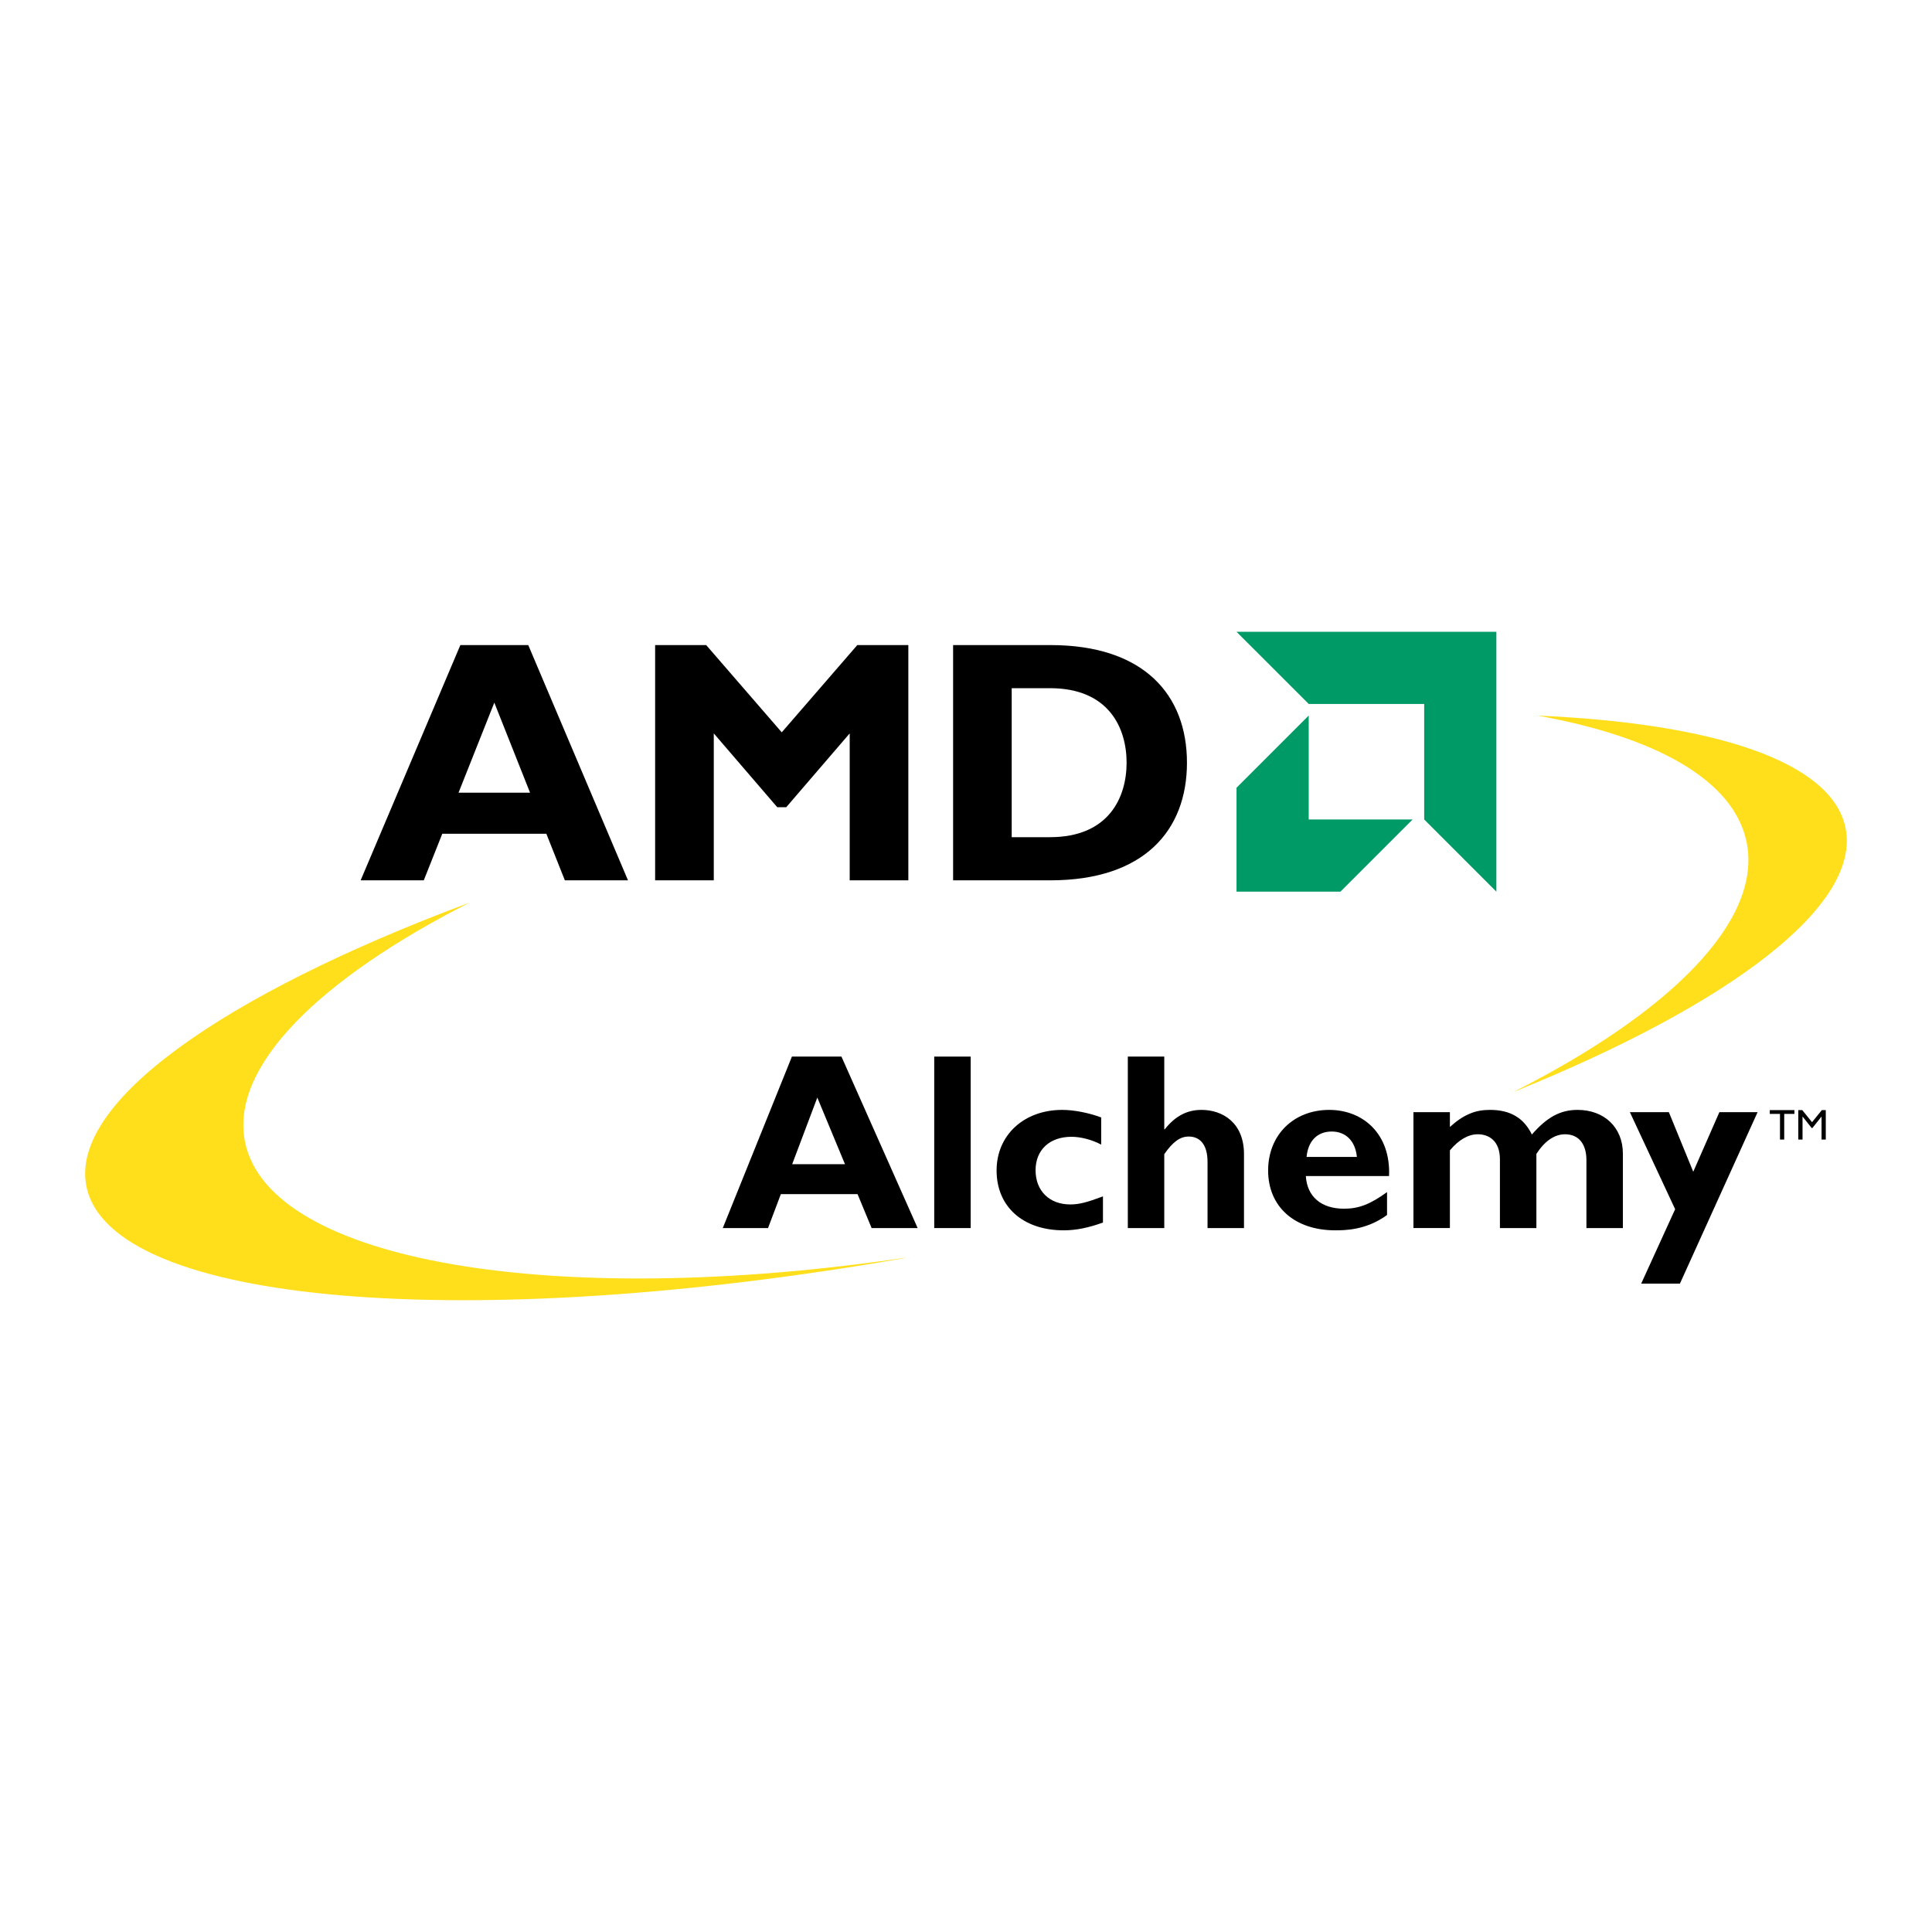
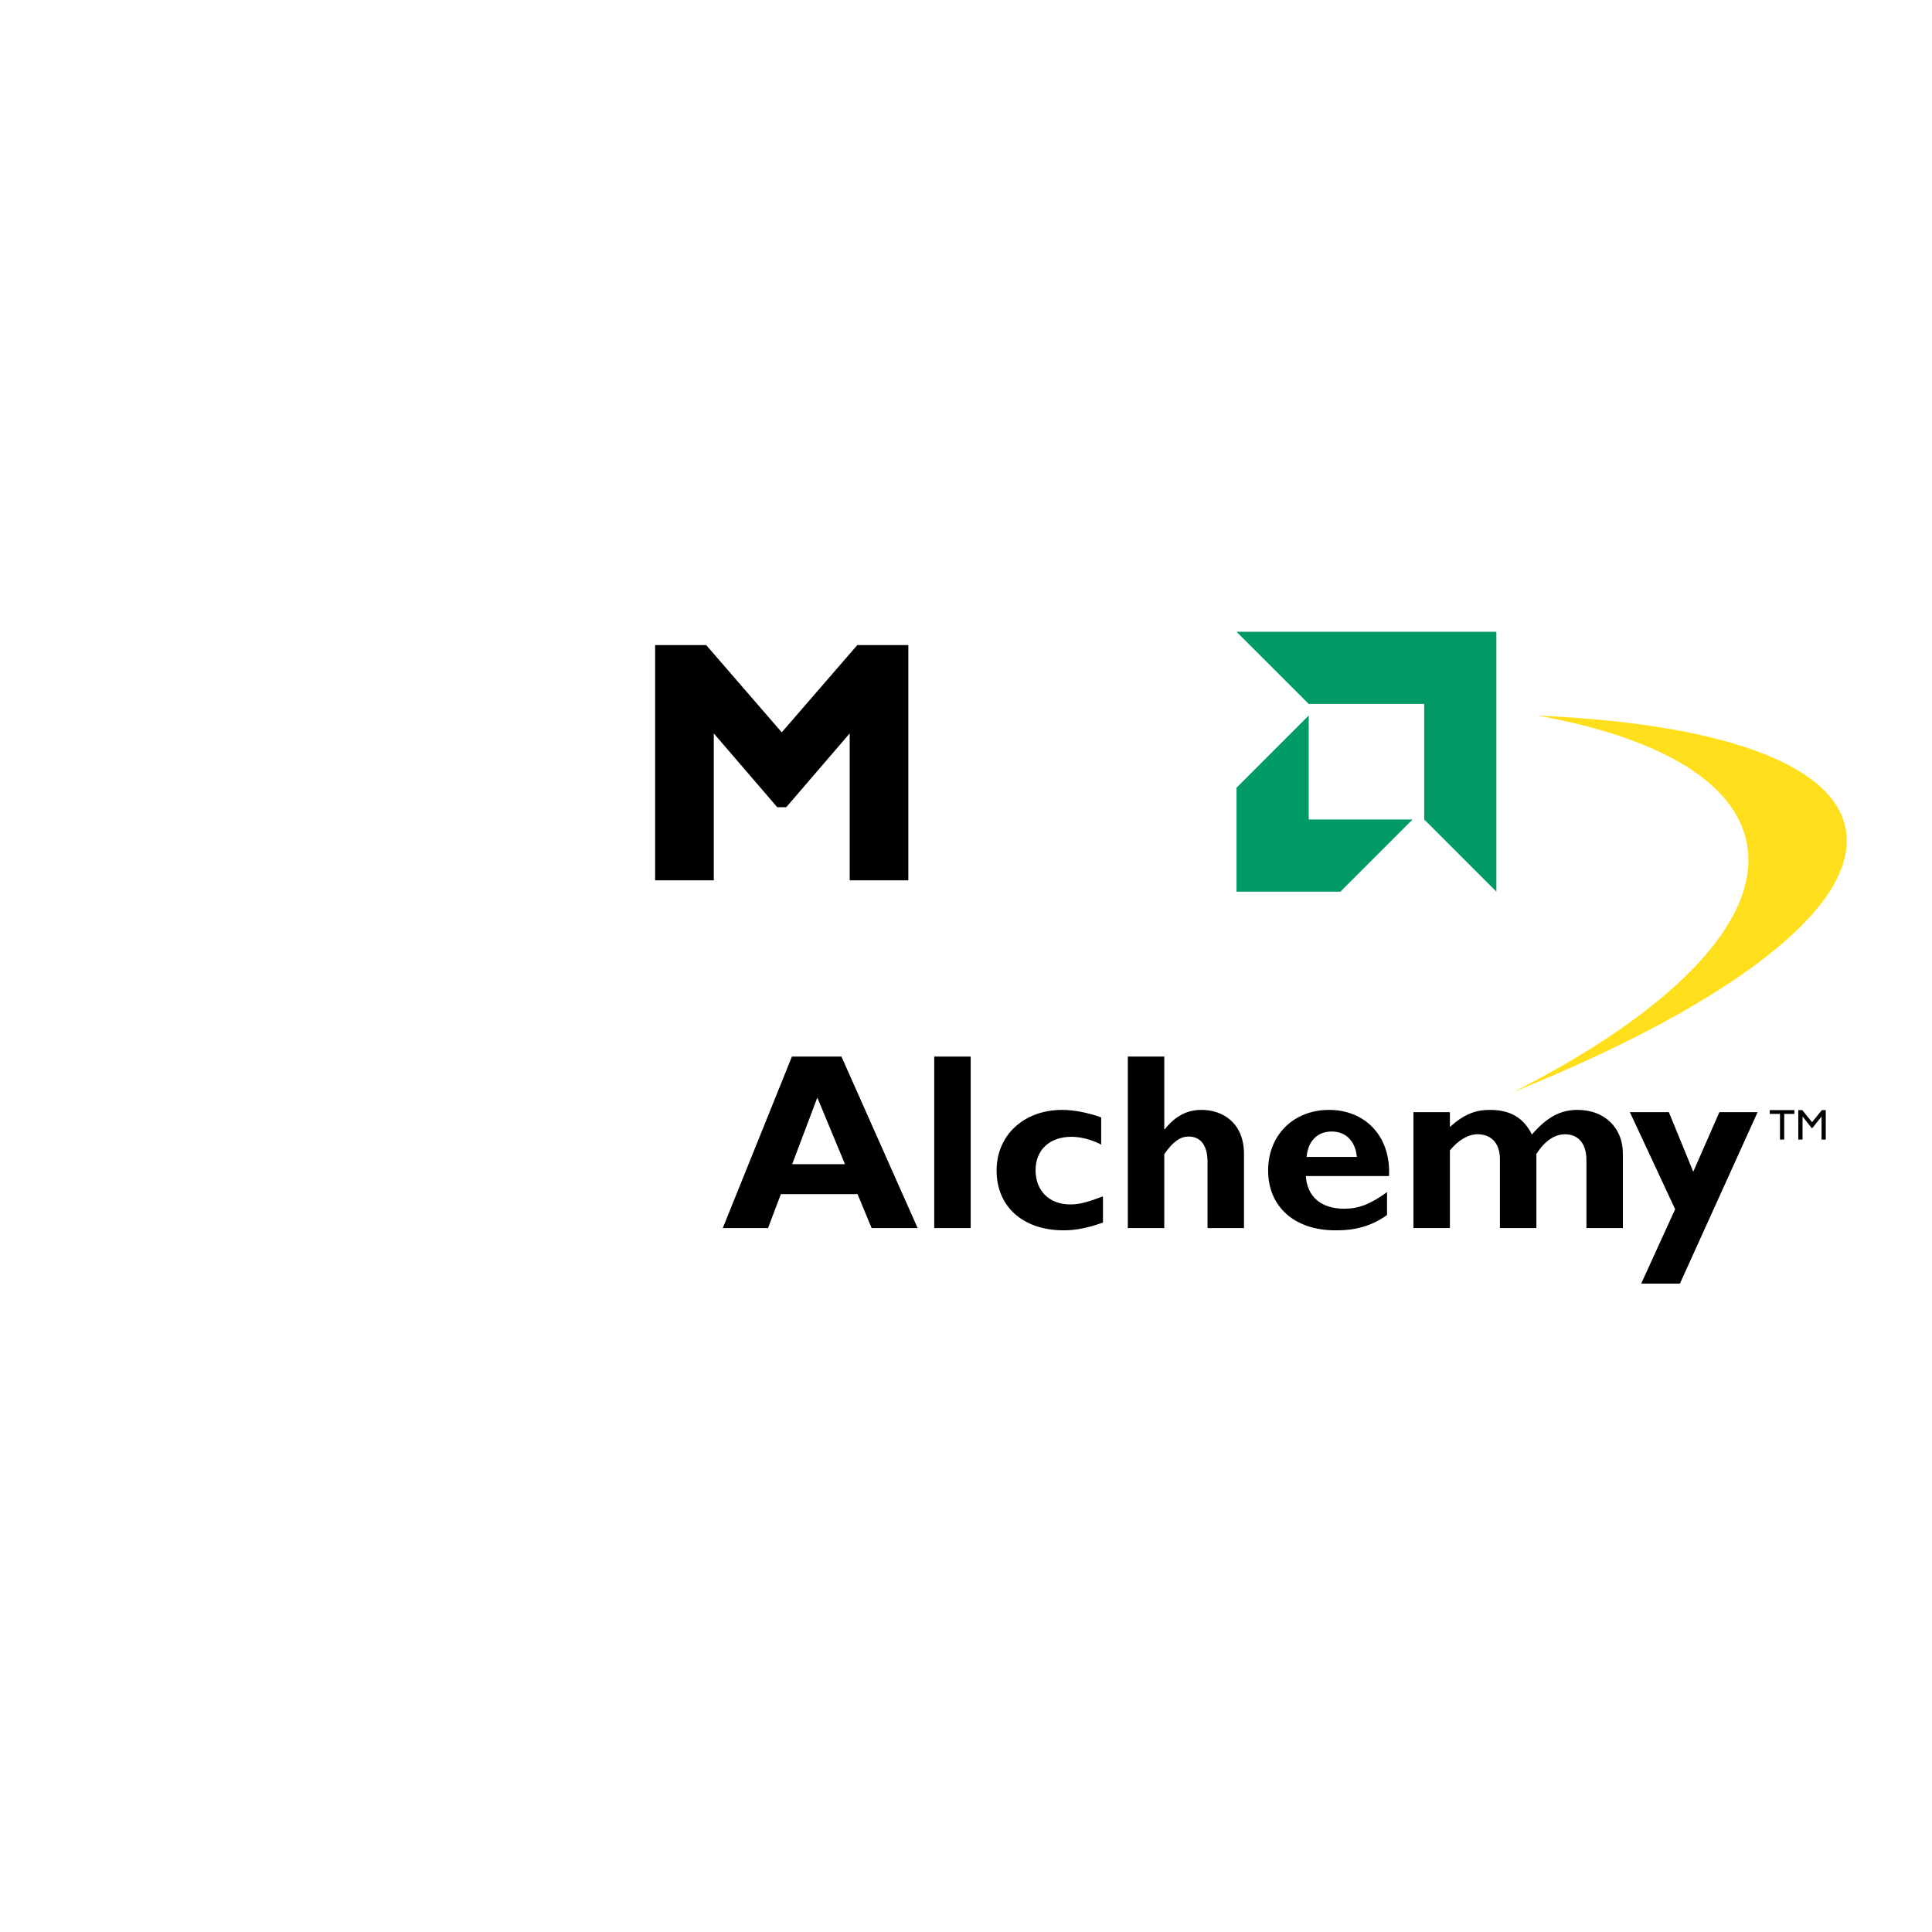
<svg xmlns="http://www.w3.org/2000/svg" version="1.0" id="Layer_1" x="0px" y="0px" width="192.756px" height="192.756px" viewBox="0 0 192.756 192.756" enable-background="new 0 0 192.756 192.756" xml:space="preserve">
  <g>
    <polygon fill-rule="evenodd" clip-rule="evenodd" fill="#FFFFFF" points="0,0 192.756,0 192.756,192.756 0,192.756 0,0  " />
    <polygon fill-rule="evenodd" clip-rule="evenodd" points="85.533,64.359 90.625,64.359 90.625,87.83 84.775,87.83 84.775,73.171    78.443,80.536 77.546,80.536 71.214,73.171 71.214,87.83 65.362,87.83 65.362,64.359 70.457,64.359 77.995,73.065 85.533,64.359     " />
-     <path fill-rule="evenodd" clip-rule="evenodd" d="M95.091,64.359h9.704c9.364,0,13.628,4.988,13.628,11.735   c0,6.747-4.264,11.736-13.628,11.736h-9.704V64.359L95.091,64.359z M100.938,83.525h3.823c5.884,0,7.64-3.989,7.64-7.432   c0-3.441-1.756-7.433-7.64-7.433h-3.823V83.525L100.938,83.525z" />
-     <path fill-rule="evenodd" clip-rule="evenodd" d="M56.356,87.83h6.299l-9.951-23.471H45.93L35.981,87.83h6.3l1.846-4.647h10.381   L56.356,87.83L56.356,87.83z M45.748,79.088l3.57-8.985l3.567,8.985H45.748L45.748,79.088z" />
    <polygon fill-rule="evenodd" clip-rule="evenodd" fill="#009A67" points="149.293,63.034 123.368,63.034 130.571,70.233    142.092,70.233 142.092,81.757 149.293,88.962 149.293,63.034  " />
    <polygon fill-rule="evenodd" clip-rule="evenodd" fill="#009A67" points="130.571,81.757 130.571,71.387 123.368,78.592    123.368,88.962 133.733,88.962 140.938,81.757 130.571,81.757  " />
    <path fill-rule="evenodd" clip-rule="evenodd" d="M84.304,116.152h-5.268l2.508-6.647L84.304,116.152L84.304,116.152z    M91.553,122.524l-7.601-17.108h-4.942l-6.898,17.108h4.515l1.279-3.387h7.651l1.405,3.387H91.553L91.553,122.524z" />
    <polygon fill-rule="evenodd" clip-rule="evenodd" points="93.208,105.416 96.845,105.416 96.845,122.524 93.208,122.524    93.208,105.416  " />
    <path fill-rule="evenodd" clip-rule="evenodd" d="M106.127,122.75c-4.063,0-6.697-2.357-6.697-5.971   c0-3.536,2.733-6.045,6.547-6.045c1.18,0,2.684,0.301,3.889,0.753v2.709c-0.954-0.502-2.058-0.778-2.961-0.778   c-2.182,0-3.586,1.305-3.586,3.336c0,2.058,1.379,3.413,3.461,3.413c0.878,0,1.655-0.201,3.262-0.804v2.609   C108.585,122.499,107.356,122.75,106.127,122.75L106.127,122.75z" />
    <path fill-rule="evenodd" clip-rule="evenodd" d="M120.476,122.524v-6.598c0-1.73-0.752-2.533-1.882-2.533   c-0.853,0-1.579,0.526-2.434,1.756v7.375h-3.637v-17.108h3.637v7.25h0.051c1.054-1.33,2.232-1.932,3.662-1.932   c2.108,0,4.24,1.279,4.24,4.415v7.375H120.476L120.476,122.524z" />
    <path fill-rule="evenodd" clip-rule="evenodd" d="M135.376,115.425h-5.018c0.151-1.605,1.079-2.533,2.509-2.533   C134.272,112.892,135.225,113.845,135.376,115.425L135.376,115.425z M138.586,117.332c0.177-4.215-2.608-6.598-5.969-6.598   c-3.562,0-6.096,2.509-6.096,6.045c0,3.613,2.633,5.971,6.697,5.971c0.903,0,3.085,0,5.167-1.53v-2.283   c-1.705,1.23-2.835,1.656-4.289,1.656c-2.283,0-3.688-1.204-3.813-3.261H138.586L138.586,117.332z" />
    <path fill-rule="evenodd" clip-rule="evenodd" d="M158.278,122.524v-6.773c0-1.655-0.803-2.584-2.133-2.584   c-1.054,0-2.031,0.678-2.859,1.957v7.4h-3.638v-6.849c0-1.882-1.128-2.509-2.207-2.509c-0.953,0-1.906,0.552-2.784,1.606v7.751   h-3.638V110.96h3.638v1.479c0.627-0.577,1.278-1.028,1.931-1.304c0.678-0.301,1.355-0.401,2.082-0.401   c2.008,0,3.362,0.802,4.165,2.458c1.505-1.73,2.834-2.458,4.565-2.458c2.633,0,4.515,1.73,4.515,4.365v7.425H158.278   L158.278,122.524z" />
    <polygon fill-rule="evenodd" clip-rule="evenodd" points="167.605,128.067 163.742,128.067 167.129,120.643 162.613,110.96    166.502,110.96 168.936,116.905 171.544,110.96 175.356,110.96 167.605,128.067  " />
    <polygon fill-rule="evenodd" clip-rule="evenodd" points="178.012,111.134 178.012,113.694 177.59,113.694 177.59,111.134    176.572,111.134 176.572,110.755 179.029,110.755 179.029,111.134 178.012,111.134  " />
    <polygon fill-rule="evenodd" clip-rule="evenodd" points="181.736,113.694 181.736,111.405 181.728,111.405 180.821,112.544    180.753,112.544 179.848,111.405 179.839,111.405 179.839,113.694 179.417,113.694 179.417,110.755 179.812,110.755    180.788,111.961 181.766,110.755 182.158,110.755 182.158,113.694 181.736,113.694  " />
-     <path fill-rule="evenodd" clip-rule="evenodd" fill="#FFDF1B" d="M46.883,90.035c-15.12,7.687-23.955,16.431-22.438,23.894   c2.44,12.02,30.947,16.717,65.974,11.543l-0.344,0.081c-43.425,7.557-79.043,4.652-81.45-7.177   c-1.702-8.372,13.638-19.114,37.957-28.222L46.883,90.035L46.883,90.035z" />
    <path fill-rule="evenodd" clip-rule="evenodd" fill="#FFDF1B" d="M151.008,108.94c15.654-7.926,24.842-17.075,23.252-24.911   c-1.26-6.192-9.04-10.51-20.881-12.637l0.004,0.004c17.67,0.763,29.399,4.586,30.743,11.205   c1.578,7.768-11.514,17.579-32.84,26.229L151.008,108.94L151.008,108.94z" />
  </g>
</svg>